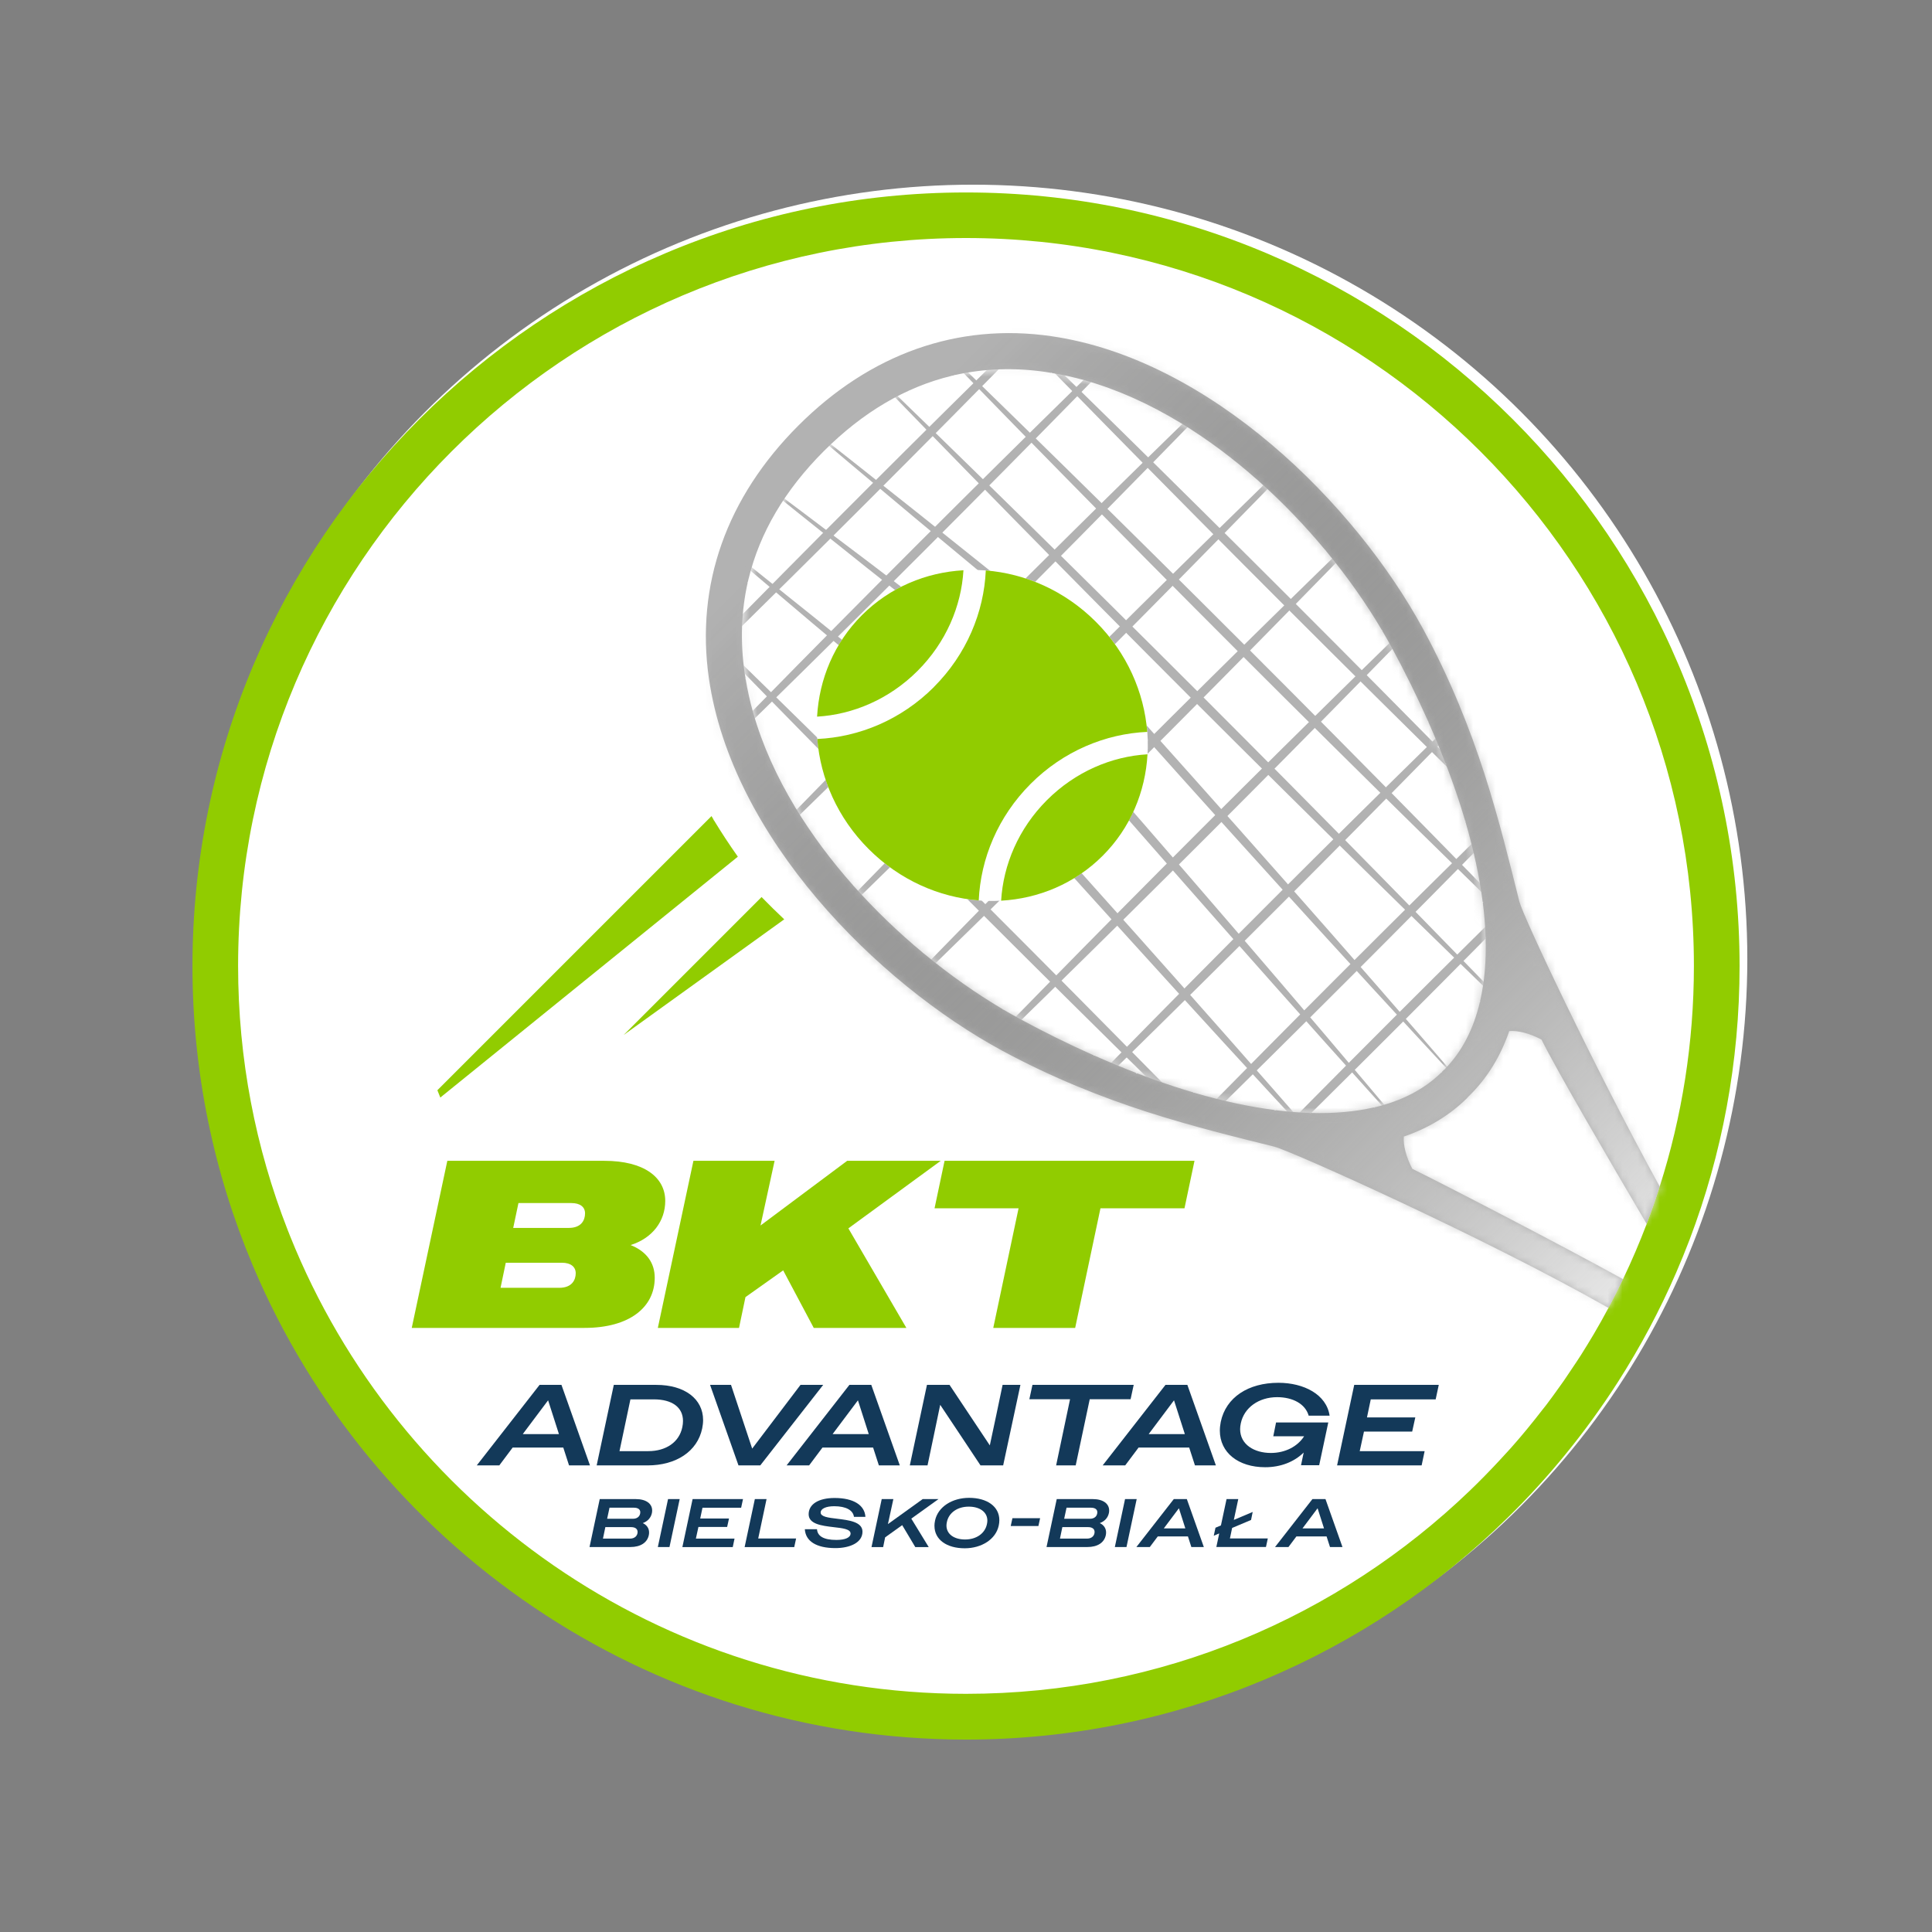
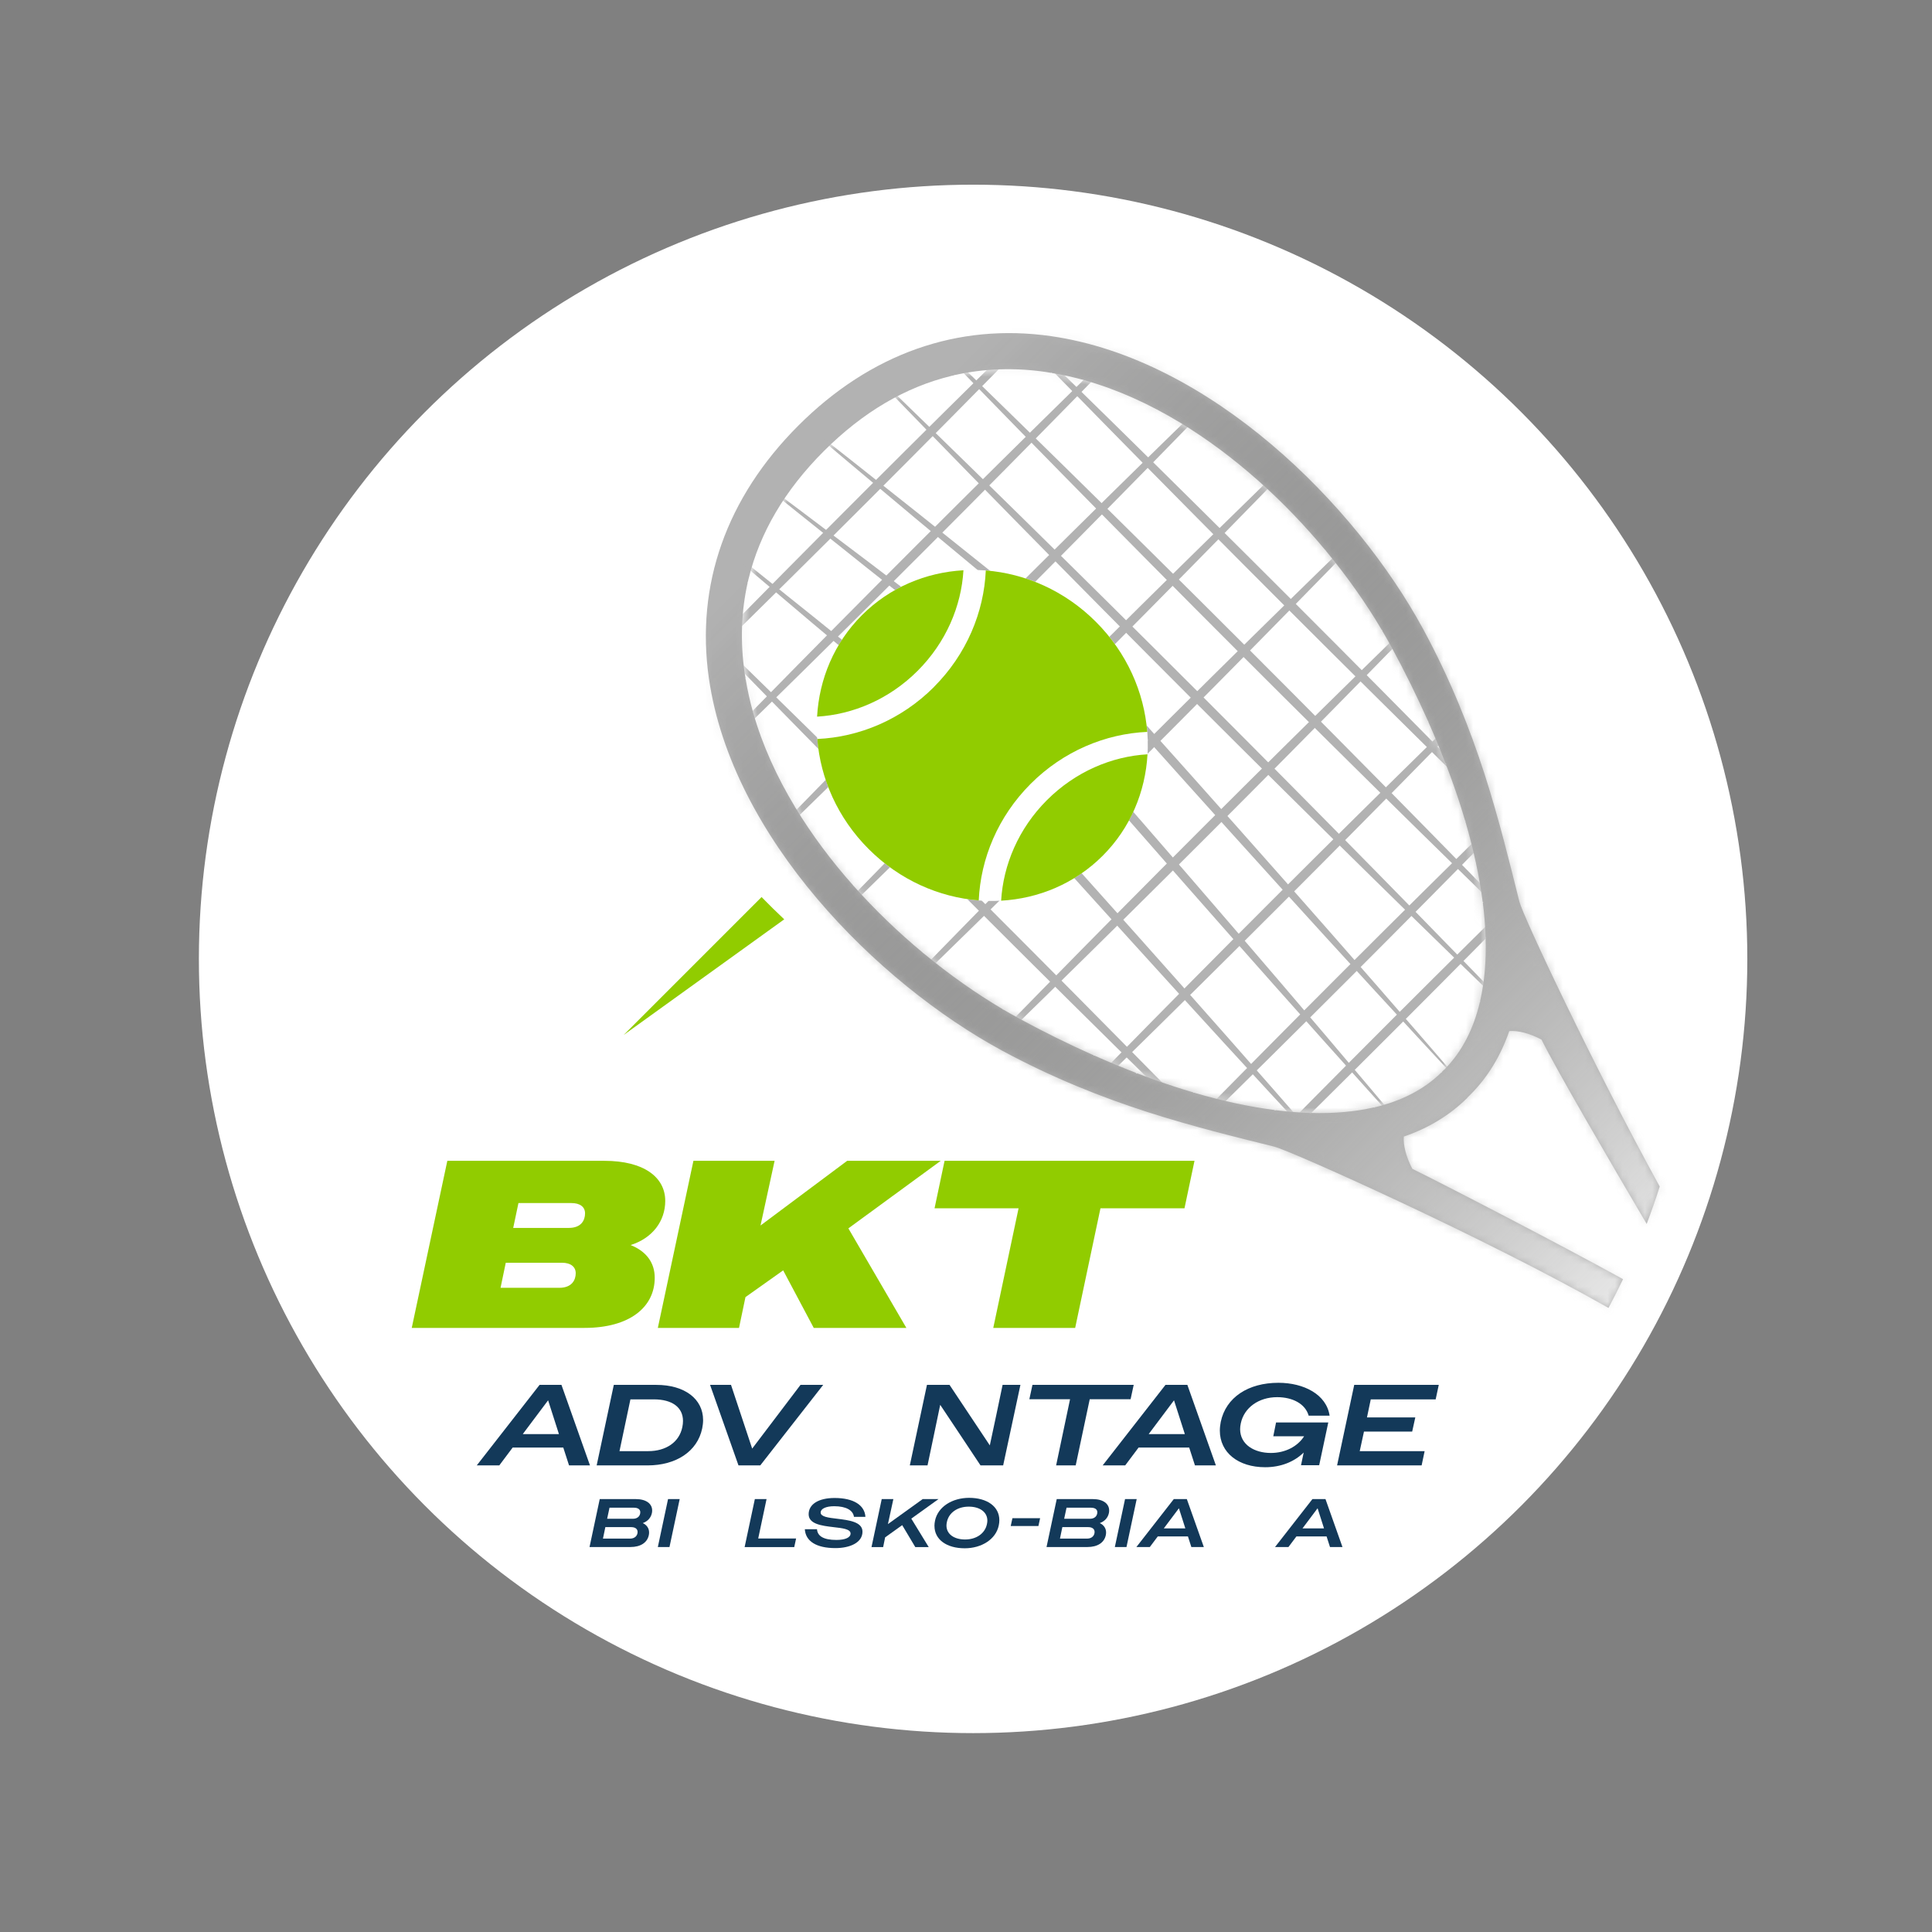
<svg xmlns="http://www.w3.org/2000/svg" width="259" height="259" viewBox="0 0 259 259" fill="none">
  <rect x="0" y="0" width="259" height="259" fill="#808080" stroke="none" />
  <circle cx="130.452" cy="128.548" r="103.79" fill="white" />
  <path d="M80.399 200.965H85.24C86.638 200.965 87.427 201.6 87.427 202.49C87.427 202.602 87.416 202.719 87.391 202.841C87.254 203.482 86.822 203.945 86.171 204.184C86.72 204.443 87.015 204.89 87.015 205.44C87.015 205.551 87.005 205.668 86.979 205.796C86.766 206.813 85.86 207.392 84.508 207.392H79.031L80.399 200.965ZM81.152 204.723L80.831 206.263H84.457C85.143 206.263 85.474 205.831 85.474 205.373C85.474 204.972 85.169 204.723 84.609 204.723H81.147H81.152ZM81.711 202.114L81.391 203.604H84.843C85.515 203.604 85.835 203.192 85.835 202.724C85.835 202.348 85.53 202.119 84.981 202.119H81.711V202.114Z" fill="#133959" />
  <path d="M89.557 200.965H91.118L89.75 207.392H88.189L89.557 200.965Z" fill="#133959" />
-   <path d="M92.852 200.965H99.605L99.356 202.124H94.174L93.869 203.568H97.729L97.48 204.697H93.63L93.29 206.258H98.471L98.232 207.397H91.479L92.847 200.97L92.852 200.965Z" fill="#133959" />
  <path d="M101.192 200.965H102.763L101.644 206.248H106.724L106.475 207.397H99.824L101.192 200.97V200.965Z" fill="#133959" />
  <path d="M107.889 205.007H109.526C109.592 205.928 110.406 206.441 112.124 206.441C113.33 206.441 114.026 206.111 114.026 205.577C114.026 204.982 112.933 204.86 111.723 204.723C110.172 204.54 108.407 204.321 108.407 202.994C108.407 201.666 109.704 200.817 111.891 200.817C114.443 200.817 115.923 201.789 116.015 203.345H114.479C114.367 202.47 113.431 201.921 111.835 201.921C110.696 201.921 110.014 202.272 110.014 202.765C110.014 203.334 111.041 203.462 112.226 203.599C113.797 203.792 115.623 204.011 115.623 205.333C115.623 206.813 113.925 207.535 111.997 207.535C109.414 207.535 107.99 206.599 107.894 205.002L107.889 205.007Z" fill="#133959" />
  <path d="M118.201 200.965H119.762L119.035 204.316L123.693 200.965H125.813L122.167 203.584L124.501 207.397H122.701L120.947 204.458L118.659 206.096L118.394 207.397H116.833L118.201 200.97V200.965Z" fill="#133959" />
  <path d="M125.269 204.565C125.269 204.336 125.295 204.097 125.351 203.838C125.747 201.982 127.674 200.797 129.917 200.797C132.312 200.797 133.97 201.946 133.97 203.792C133.97 204.021 133.944 204.26 133.888 204.519C133.492 206.375 131.565 207.56 129.332 207.56C126.927 207.56 125.274 206.411 125.274 204.565H125.269ZM132.307 204.316C132.343 204.148 132.363 203.995 132.363 203.848C132.363 202.699 131.346 201.977 129.866 201.977C128.386 201.977 127.202 202.76 126.937 204.041C126.902 204.209 126.881 204.362 126.881 204.509C126.881 205.658 127.898 206.38 129.378 206.38C130.858 206.38 132.043 205.597 132.307 204.316Z" fill="#133959" />
  <path d="M135.724 203.528H139.436L139.207 204.575H135.495L135.724 203.528Z" fill="#133959" />
  <path d="M141.663 200.965H146.504C147.903 200.965 148.691 201.6 148.691 202.49C148.691 202.602 148.681 202.719 148.655 202.841C148.518 203.482 148.086 203.945 147.435 204.184C147.984 204.443 148.279 204.89 148.279 205.44C148.279 205.551 148.269 205.668 148.243 205.796C148.03 206.813 147.125 207.392 145.772 207.392H140.296L141.663 200.965ZM142.416 204.723L142.096 206.263H145.721C146.408 206.263 146.738 205.831 146.738 205.373C146.738 204.972 146.433 204.723 145.874 204.723H142.411H142.416ZM142.98 202.114L142.66 203.604H146.113C146.784 203.604 147.104 203.192 147.104 202.724C147.104 202.348 146.799 202.119 146.25 202.119H142.98V202.114Z" fill="#133959" />
  <path d="M150.821 200.965H152.383L151.015 207.392H149.454L150.821 200.965Z" fill="#133959" />
  <path d="M157.361 200.965H159.105L161.383 207.392H159.71L159.252 205.968H155.21L154.142 207.392H152.342L157.356 200.965H157.361ZM156.018 204.895H158.901L158.876 204.804L158.042 202.195L156.084 204.804L156.018 204.895Z" fill="#133959" />
-   <path d="M163.448 205.567L162.715 205.877L162.944 204.804L163.676 204.494L164.429 200.965H166L165.405 203.756L167.933 202.689L167.714 203.762L165.176 204.834L164.882 206.238H169.961L169.712 207.387H163.061L163.448 205.562V205.567Z" fill="#133959" />
  <path d="M175.947 200.965H177.691L179.969 207.392H178.296L177.838 205.968H173.796L172.728 207.392H170.928L175.941 200.965H175.947ZM174.609 204.895H177.492L177.467 204.804L176.633 202.195L174.675 204.804L174.609 204.895Z" fill="#133959" />
  <path d="M72.339 185.654H75.268L79.092 196.449H76.285L75.512 194.059H68.724L66.934 196.449H63.913L72.334 185.654H72.339ZM70.087 192.254H74.928L74.882 192.102L73.478 187.723L70.193 192.102L70.087 192.254Z" fill="#133959" />
  <path d="M82.291 185.654H87.981C91.805 185.654 94.256 187.551 94.256 190.373C94.256 190.744 94.21 191.115 94.134 191.496C93.488 194.583 90.635 196.449 86.806 196.449H79.987L82.286 185.654H82.291ZM84.513 187.596L83.048 194.537H86.903C89.278 194.537 91.052 193.347 91.469 191.329C91.53 191.034 91.561 190.759 91.561 190.495C91.561 188.674 90.127 187.596 87.645 187.596H84.513Z" fill="#133959" />
  <path d="M101.914 196.449H99L95.191 185.654H97.998L100.836 194.197L107.314 185.654H110.355L101.919 196.449H101.914Z" fill="#133959" />
-   <path d="M113.874 185.654H116.803L120.627 196.449H117.82L117.047 194.059H110.258L108.468 196.449H105.448L113.869 185.654H113.874ZM111.621 192.254H116.462L116.416 192.102L115.013 187.723L111.728 192.102L111.621 192.254Z" fill="#133959" />
  <path d="M124.273 185.654H127.293L132.693 193.764L133.558 189.707L134.407 185.649H136.797L134.483 196.444H131.442L128.757 192.402L126.042 188.328L125.193 192.402L124.344 196.444H121.969L124.267 185.649L124.273 185.654Z" fill="#133959" />
  <path d="M143.453 187.581H137.992L138.409 185.654H151.981L151.564 187.581H146.087L144.206 196.449H141.582L143.448 187.581H143.453Z" fill="#133959" />
  <path d="M156.247 185.654H159.176L163 196.449H160.193L159.42 194.059H152.632L150.842 196.449H147.821L156.242 185.654H156.247ZM153.994 192.254H158.835L158.79 192.102L157.386 187.723L154.101 192.102L153.994 192.254Z" fill="#133959" />
  <path d="M174.757 194.736C173.49 195.971 171.7 196.693 169.605 196.693C166.01 196.693 163.529 194.736 163.529 191.786C163.529 191.415 163.575 191.013 163.651 190.617C164.342 187.317 167.353 185.374 171.38 185.374C174.802 185.374 177.828 186.945 178.245 189.783H175.438C174.99 188.196 173.292 187.301 171.212 187.301C168.746 187.301 166.783 188.705 166.341 190.8C166.28 191.08 166.249 191.339 166.249 191.588C166.249 193.653 168.146 194.781 170.368 194.781C172.295 194.781 173.948 193.917 174.828 192.544H170.694L171.065 190.693H178.067L176.846 196.429H174.411L174.767 194.731L174.757 194.736Z" fill="#133959" />
  <path d="M181.545 185.654H192.879L192.463 187.596H183.762L183.254 190.017H189.732L189.315 191.913H182.852L182.282 194.537H190.983L190.581 196.449H179.247L181.545 185.654Z" fill="#133959" />
  <path d="M59.962 155.617H81.019C86.333 155.617 89.181 157.824 89.181 160.991C89.181 163.681 87.483 165.985 84.538 166.91C86.715 167.775 87.772 169.341 87.772 171.294C87.772 175.23 84.411 178.016 78.365 178.016H55.198L59.968 155.617H59.962ZM67.803 169.28L67.102 172.641H74.973C76.702 172.641 77.18 171.553 77.18 170.689C77.18 169.824 76.509 169.28 75.324 169.28H67.803ZM69.502 161.281L68.8 164.612H76.255C77.918 164.612 78.431 163.59 78.431 162.659C78.431 161.795 77.76 161.281 76.606 161.281H69.502Z" fill="#91CC00" />
  <path d="M92.959 155.617H103.841L101.954 164.287L113.569 155.617H126.113L113.731 164.673L121.506 178.016H109.089L104.99 170.302L99.936 173.887L99.071 178.016H88.189L92.959 155.617Z" fill="#91CC00" />
  <path d="M136.548 161.983H125.284L126.627 155.617H160.132L158.79 161.983H147.526L144.135 178.016H133.156L136.548 161.983Z" fill="#91CC00" />
  <path d="M102.097 120.255L83.608 138.745L105.133 123.245C104.105 122.274 103.088 121.278 102.092 120.255H102.097Z" fill="#91CC00" />
-   <path d="M95.649 109.907C95.649 109.907 95.659 109.897 95.664 109.887C95.568 109.729 95.476 109.567 95.385 109.404L58.635 146.153C58.762 146.484 58.895 146.809 59.027 147.135L98.914 114.845C97.79 113.253 96.722 111.631 95.72 109.984L95.649 109.913V109.907Z" fill="#91CC00" />
  <path d="M196.683 147.181C196.765 147.099 196.836 147.018 196.912 146.942C196.988 146.86 197.075 146.789 197.151 146.713C199.465 144.379 201.188 141.536 202.328 138.226C203.461 138.114 205.079 138.531 206.65 139.365C208.602 143.326 215.747 155.586 220.751 164.078C221.381 162.431 221.961 160.763 222.5 159.069C213.606 142.874 204.158 122.783 203.685 120.866C202.399 115.725 201.011 110.004 199.043 103.851C197.054 97.693 194.471 91.149 190.815 84.386C181.718 67.585 162.217 48.125 140.901 45.063C128.376 43.268 116.665 47.418 107.024 57.054C97.383 66.7 93.239 78.406 95.034 90.935C98.09 112.252 117.555 131.758 134.351 140.85C141.119 144.506 147.664 147.089 153.822 149.077C159.969 151.05 165.69 152.438 170.836 153.72C172.962 154.249 198.722 165.746 215.63 175.336C216.311 174.07 216.962 172.784 217.583 171.482C208.908 166.697 193.688 158.835 189.335 156.69C188.506 155.118 188.09 153.501 188.196 152.367C191.512 151.228 194.354 149.504 196.688 147.196L196.683 147.181ZM184.306 148.426L184.225 148.508C184.225 148.508 184.189 148.472 184.174 148.457C181.637 149.042 178.804 149.291 175.723 149.199C175.692 149.225 175.667 149.245 175.636 149.265L175.57 149.199C174.106 149.154 172.585 149.026 171.014 148.828L170.943 148.894C170.912 148.869 170.882 148.838 170.846 148.803C167.475 148.37 163.87 147.592 160.066 146.479C160.051 146.494 160.035 146.504 160.02 146.52L159.944 146.438C158.307 145.955 156.639 145.416 154.935 144.811C154.117 144.521 153.288 144.206 152.449 143.885L152.388 143.952C152.332 143.901 152.271 143.845 152.215 143.794C150.41 143.097 148.569 142.329 146.697 141.501C146.682 141.516 146.667 141.526 146.652 141.536L146.57 141.45C143.341 140.016 140.036 138.389 136.66 136.558C135.953 136.172 135.236 135.765 134.519 135.348C134.509 135.353 134.493 135.363 134.483 135.373L134.392 135.282C134.392 135.282 134.397 135.282 134.402 135.277C130.873 133.192 127.268 130.659 123.769 127.761C123.764 127.766 123.754 127.776 123.749 127.776L123.667 127.695C123.667 127.695 123.673 127.69 123.678 127.685C120.449 125.005 117.326 122.01 114.448 118.781C114.448 118.781 114.448 118.781 114.448 118.786L114.357 118.699C114.357 118.699 114.362 118.689 114.367 118.684C111.479 115.43 108.845 111.931 106.623 108.255L106.567 108.199C106.567 108.199 106.572 108.189 106.582 108.184C104.151 104.156 102.219 99.931 100.983 95.588L100.948 95.547C100.948 95.547 100.958 95.532 100.963 95.527C100.546 94.052 100.215 92.557 99.966 91.062L99.905 90.991L99.951 90.951C99.91 90.712 99.865 90.472 99.829 90.234C99.224 86.023 99.361 81.97 100.236 78.091L100.205 78.055C100.205 78.055 100.241 78.014 100.261 77.989C100.287 77.872 100.317 77.76 100.343 77.643C100.337 77.643 100.332 77.633 100.327 77.628L100.353 77.602C101.848 71.429 105.214 65.703 110.441 60.476C115.669 55.254 121.4 51.877 127.568 50.387L127.593 50.362C127.593 50.362 127.603 50.372 127.608 50.377C127.725 50.352 127.837 50.321 127.954 50.296C127.974 50.281 128 50.26 128.02 50.24L128.051 50.27C131.931 49.396 135.983 49.258 140.194 49.864C140.433 49.899 140.672 49.945 140.906 49.986L140.951 49.94C140.951 49.94 140.997 49.981 141.018 50.006C142.518 50.255 144.008 50.581 145.482 50.998C145.492 50.998 145.497 50.987 145.508 50.982L145.543 51.018C149.886 52.254 154.117 54.186 158.139 56.617C158.144 56.617 158.149 56.606 158.154 56.601L158.21 56.657C161.881 58.884 165.38 61.513 168.639 64.407L168.649 64.397L168.736 64.483C168.736 64.483 168.736 64.483 168.736 64.488C171.97 67.361 174.955 70.493 177.64 73.717C177.64 73.717 177.645 73.712 177.65 73.707L177.736 73.794C177.736 73.794 177.721 73.804 177.721 73.809C180.615 77.307 183.152 80.913 185.232 84.442C185.232 84.442 185.237 84.442 185.242 84.437L185.333 84.528C185.333 84.528 185.313 84.549 185.303 84.564C185.725 85.276 186.132 85.998 186.518 86.704C188.349 90.076 189.971 93.386 191.41 96.61L191.496 96.692C191.496 96.692 191.471 96.717 191.461 96.732C192.29 98.598 193.052 100.439 193.749 102.249C193.805 102.305 193.856 102.366 193.912 102.422L193.846 102.488C194.166 103.322 194.476 104.156 194.766 104.975C195.376 106.673 195.915 108.346 196.398 109.979L196.48 110.055C196.48 110.055 196.454 110.091 196.439 110.106C197.553 113.909 198.326 117.515 198.763 120.886C198.793 120.916 198.819 120.947 198.854 120.983L198.788 121.049C198.987 122.62 199.109 124.14 199.16 125.605L199.231 125.671C199.21 125.701 199.185 125.727 199.165 125.757C199.256 128.839 199.007 131.666 198.417 134.209C198.432 134.224 198.453 134.244 198.468 134.265L198.387 134.346C197.537 137.946 195.992 140.957 193.749 143.25C193.754 143.255 193.759 143.265 193.764 143.27L193.678 143.362L193.658 143.341C193.597 143.408 193.525 143.463 193.464 143.519C193.403 143.585 193.347 143.652 193.286 143.713C193.291 143.718 193.302 143.728 193.307 143.733L193.215 143.814C193.215 143.814 193.2 143.804 193.195 143.799C190.907 146.047 187.896 147.587 184.291 148.442L184.306 148.426Z" fill="#B2B2B2" />
  <mask id="mask0_190_845" style="mask-type:luminance" maskUnits="userSpaceOnUse" x="99" y="49" width="101" height="101">
    <path d="M168.756 64.483C168.756 64.483 168.756 64.483 168.756 64.478L168.67 64.391C168.67 64.391 168.66 64.397 168.66 64.402C165.405 61.513 161.907 58.879 158.235 56.657L158.174 56.596C158.174 56.596 158.164 56.606 158.159 56.611C154.137 54.186 149.906 52.248 145.564 51.013L145.523 50.977C145.523 50.977 145.508 50.987 145.503 50.998C144.028 50.581 142.538 50.25 141.038 50.001C141.012 49.981 140.992 49.96 140.967 49.935L140.926 49.981C140.687 49.94 140.448 49.894 140.209 49.859C135.999 49.253 131.946 49.396 128.066 50.27L128.036 50.24C128.036 50.24 127.995 50.276 127.969 50.296C127.852 50.321 127.741 50.352 127.624 50.377C127.619 50.377 127.613 50.367 127.608 50.362L127.583 50.387C121.41 51.882 115.684 55.254 110.457 60.476C105.229 65.703 101.858 71.434 100.368 77.602L100.343 77.628C100.343 77.628 100.353 77.638 100.358 77.643C100.332 77.76 100.302 77.872 100.276 77.989C100.261 78.009 100.241 78.035 100.221 78.055L100.251 78.085C99.376 81.965 99.239 86.018 99.839 90.228C99.875 90.468 99.921 90.707 99.961 90.945L99.915 90.986C99.915 90.986 99.956 91.032 99.981 91.057C100.231 92.557 100.561 94.047 100.978 95.522C100.973 95.527 100.968 95.537 100.958 95.542L100.993 95.583C102.229 99.931 104.161 104.156 106.592 108.179C106.592 108.184 106.582 108.189 106.577 108.194L106.638 108.255C108.86 111.926 111.494 115.425 114.382 118.679C114.382 118.679 114.377 118.689 114.372 118.689L114.459 118.776C114.459 118.776 114.459 118.776 114.464 118.776C117.342 122.01 120.469 124.995 123.693 127.68C123.693 127.68 123.688 127.685 123.683 127.69L123.764 127.776C123.764 127.776 123.779 127.766 123.784 127.761C127.278 130.659 130.888 133.192 134.417 135.277C134.417 135.277 134.417 135.282 134.412 135.287L134.499 135.378C134.499 135.378 134.524 135.358 134.534 135.348C135.251 135.77 135.968 136.177 136.675 136.563C140.046 138.394 143.357 140.021 146.581 141.455L146.662 141.541C146.662 141.541 146.692 141.516 146.703 141.506C148.574 142.335 150.41 143.097 152.22 143.799C152.281 143.85 152.337 143.906 152.398 143.957L152.459 143.891C153.293 144.211 154.127 144.521 154.945 144.811C156.649 145.416 158.317 145.96 159.949 146.443L160.025 146.525C160.025 146.525 160.061 146.494 160.076 146.484C163.88 147.598 167.485 148.376 170.856 148.808C170.887 148.838 170.923 148.869 170.953 148.899L171.024 148.833C172.595 149.032 174.116 149.159 175.58 149.204L175.646 149.276C175.677 149.255 175.702 149.23 175.733 149.21C178.814 149.301 181.642 149.052 184.179 148.467C184.199 148.482 184.215 148.503 184.235 148.518L184.316 148.437C187.917 147.582 190.927 146.042 193.22 143.794C193.225 143.799 193.236 143.804 193.241 143.814L193.332 143.728C193.332 143.728 193.317 143.713 193.312 143.708C193.373 143.647 193.429 143.575 193.49 143.514C193.551 143.453 193.622 143.397 193.683 143.336C193.688 143.341 193.698 143.352 193.703 143.357L193.79 143.265C193.79 143.265 193.78 143.255 193.769 143.245C196.017 140.951 197.558 137.946 198.412 134.341L198.493 134.26C198.493 134.26 198.458 134.224 198.443 134.204C199.027 131.666 199.277 128.839 199.185 125.757C199.205 125.727 199.231 125.702 199.251 125.671L199.18 125.605C199.134 124.14 199.007 122.62 198.809 121.049L198.875 120.978C198.844 120.947 198.814 120.911 198.783 120.881C198.351 117.51 197.573 113.904 196.459 110.101C196.475 110.085 196.49 110.065 196.5 110.05L196.419 109.974C195.936 108.341 195.397 106.668 194.786 104.97C194.497 104.151 194.186 103.317 193.866 102.483L193.932 102.422C193.881 102.361 193.825 102.305 193.775 102.244C193.078 100.439 192.31 98.598 191.481 96.727C191.491 96.712 191.507 96.697 191.517 96.686L191.43 96.605C189.996 93.381 188.369 90.071 186.539 86.7C186.157 85.993 185.745 85.276 185.323 84.559C185.333 84.549 185.344 84.533 185.354 84.523L185.262 84.437C185.262 84.437 185.257 84.442 185.252 84.442C183.167 80.913 180.635 77.307 177.736 73.809C177.742 73.804 177.747 73.794 177.752 73.789L177.665 73.707C177.665 73.707 177.66 73.712 177.655 73.717C174.975 70.488 171.985 67.366 168.751 64.488L168.756 64.483Z" fill="white" />
  </mask>
  <g mask="url(#mask0_190_845)">
    <path d="M83.954 73.946C116.228 105.061 148.676 137.499 179.786 169.778C147.506 138.668 115.069 106.221 83.954 73.946Z" fill="#B2B2B2" />
    <path d="M159.547 23.106C131.448 52.381 102.448 81.391 73.168 109.485C101.263 80.206 130.273 51.206 159.547 23.106Z" fill="#B2B2B2" />
    <path d="M166.646 30.205C138.546 59.479 109.546 88.489 80.267 116.584C108.362 87.305 137.372 58.305 166.646 30.205Z" fill="#B2B2B2" />
    <path d="M176.17 39.729C148.07 69.004 119.071 98.014 89.791 126.108C117.886 96.829 146.896 67.829 176.17 39.729Z" fill="#B2B2B2" />
    <path d="M185.694 49.258C157.595 78.533 128.595 107.543 99.315 135.638C127.41 106.358 156.42 77.358 185.694 49.258Z" fill="#B2B2B2" />
    <path d="M195.224 58.783C167.124 88.057 138.124 117.067 108.845 145.162C136.939 115.882 165.949 86.882 195.224 58.783Z" fill="#B2B2B2" />
    <path d="M204.748 68.312C176.648 97.587 147.648 126.596 118.369 154.691C146.464 125.412 175.474 96.412 204.748 68.312Z" fill="#B2B2B2" />
    <path d="M214.272 77.836C186.172 107.111 157.173 136.121 127.893 164.215C155.988 134.936 184.998 105.936 214.272 77.836Z" fill="#B2B2B2" />
    <path d="M223.801 87.361C195.702 116.635 166.702 145.645 137.422 173.74C165.517 144.46 194.527 115.46 223.801 87.361Z" fill="#B2B2B2" />
    <path d="M230.305 93.864C202.205 123.139 173.206 152.149 143.926 180.243C172.021 150.964 201.031 121.964 230.305 93.864Z" fill="#B2B2B2" />
    <path d="M118.699 39.195C150.974 70.311 183.422 102.748 214.532 135.027C182.252 103.917 149.815 71.47 118.699 39.195Z" fill="#B2B2B2" />
    <path d="M112.435 45.46C144.709 76.575 177.157 109.013 208.267 141.292C175.987 110.182 143.55 77.735 112.435 45.46Z" fill="#B2B2B2" />
    <path d="M124.888 33.012C157.163 64.127 189.61 96.564 220.72 128.844C188.44 97.734 156.003 65.287 124.888 33.012Z" fill="#B2B2B2" />
    <path d="M105.087 54.623C117.021 63.924 129.444 73.84 141.216 83.369C157.025 100.856 175.057 121.1 190.424 138.846C192.732 141.511 195.041 144.18 197.329 146.865C194.909 144.297 192.519 141.704 190.118 139.116C174.314 122.04 155.795 101.456 140.519 84.213C128.808 74.602 116.604 64.437 105.082 54.623H105.087Z" fill="#B2B2B2" />
    <path d="M98.12 61.59C110.324 70.646 123.042 80.313 135.088 89.603C150.674 107.289 168.431 127.776 183.564 145.726C185.837 148.421 188.11 151.116 190.362 153.832C187.978 151.233 185.618 148.609 183.259 145.991C167.714 128.737 149.377 107.823 134.417 90.467C122.427 81.096 109.923 71.175 98.12 61.59Z" fill="#B2B2B2" />
    <path d="M91.23 68.48C103.2 77.913 115.664 87.966 127.466 97.627C143.24 115.003 161.241 135.114 176.577 152.754C178.881 155.403 181.189 158.052 183.472 160.722C181.057 158.169 178.667 155.596 176.277 153.023C160.498 136.055 142.035 115.618 126.769 98.471C115.023 88.728 102.778 78.426 91.225 68.475L91.23 68.48Z" fill="#B2B2B2" />
  </g>
  <path d="M147.817 114.724C156.231 106.31 155.83 92.268 146.921 83.359C138.013 74.451 123.971 74.05 115.557 82.464C107.143 90.878 107.544 104.92 116.452 113.829C125.36 122.737 139.403 123.138 147.817 114.724Z" fill="white" />
  <path d="M123.017 89.928C126.82 86.125 128.875 81.269 129.159 76.448C124.14 76.733 119.294 78.726 115.552 82.464C111.814 86.201 109.821 91.052 109.536 96.071C114.357 95.791 119.213 93.732 123.017 89.928Z" fill="#91CC00" />
  <path d="M125.198 92.105C120.815 96.488 115.176 98.817 109.567 99.066C109.984 104.375 112.287 109.658 116.452 113.823C120.616 117.988 125.905 120.291 131.209 120.708C131.458 115.099 133.787 109.465 138.17 105.077C142.553 100.693 148.193 98.365 153.796 98.115C153.379 92.807 151.076 87.518 146.911 83.359C142.746 79.194 137.463 76.891 132.154 76.474C131.905 82.082 129.576 87.716 125.193 92.1L125.198 92.105Z" fill="#91CC00" />
  <path d="M134.209 120.744C139.228 120.459 144.074 118.466 147.816 114.728C151.559 110.991 153.547 106.139 153.832 101.121C149.011 101.4 144.155 103.46 140.351 107.263C136.548 111.067 134.494 115.923 134.209 120.744Z" fill="#91CC00" />
-   <path d="M129.5 25.801C72.319 25.801 25.801 72.319 25.801 129.5C25.801 143.708 28.674 157.254 33.866 169.595C33.892 169.646 33.912 169.702 33.932 169.753C49.681 207.001 86.588 233.204 129.5 233.204C157.783 233.204 183.457 221.813 202.185 203.39C203.512 202.089 204.804 200.751 206.06 199.373C208.704 196.48 211.181 193.434 213.489 190.256C214.689 188.598 215.844 186.915 216.947 185.186C219.896 180.564 222.495 175.697 224.697 170.617C225.337 169.148 225.937 167.658 226.512 166.158C230.834 154.757 233.204 142.401 233.204 129.5C233.204 72.319 186.686 25.801 129.505 25.801H129.5ZM222.5 159.064C221.966 160.753 221.381 162.425 220.751 164.073C219.795 166.59 218.737 169.061 217.583 171.472C216.962 172.773 216.311 174.06 215.63 175.326C215.005 176.506 214.349 177.675 213.672 178.825C213.108 179.776 212.533 180.716 211.943 181.652C211.74 181.967 211.537 182.282 211.328 182.593C210.982 183.116 210.631 183.635 210.281 184.154C210.072 184.454 209.874 184.769 209.665 185.069C209.492 185.313 209.319 185.552 209.147 185.796C208.536 186.656 207.926 187.505 207.291 188.339C207.118 188.562 206.94 188.776 206.767 189C205.435 190.724 204.057 192.412 202.612 194.039C202.48 194.186 202.348 194.329 202.216 194.476C201.799 194.944 201.372 195.402 200.944 195.859C199.678 197.217 198.382 198.549 197.044 199.831C179.501 216.693 155.693 227.071 129.5 227.071C88.489 227.071 53.311 201.641 38.895 165.721L38.565 164.887C34.273 153.908 31.919 141.974 31.919 129.49C31.919 75.685 75.695 31.909 129.5 31.909C183.305 31.909 227.081 75.685 227.081 129.49C227.081 139.792 225.475 149.728 222.5 159.054V159.064Z" fill="#91CC00" />
  <mask id="mask1_190_845" style="mask-type:luminance" maskUnits="userSpaceOnUse" x="94" y="44" width="129" height="132">
    <path d="M196.683 147.181C196.765 147.099 196.836 147.018 196.912 146.942C196.988 146.86 197.075 146.789 197.151 146.713C199.465 144.379 201.188 141.536 202.328 138.226C203.461 138.114 205.079 138.531 206.65 139.365C208.602 143.326 215.747 155.586 220.751 164.078C221.381 162.431 221.961 160.763 222.5 159.069C213.606 142.874 204.158 122.783 203.685 120.866C202.399 115.725 201.011 110.004 199.043 103.851C197.054 97.693 194.471 91.149 190.815 84.386C181.718 67.585 162.217 48.125 140.901 45.063C128.376 43.268 116.665 47.418 107.024 57.054C97.383 66.7 93.239 78.406 95.034 90.935C98.09 112.252 117.555 131.758 134.351 140.85C141.119 144.506 147.664 147.089 153.822 149.077C159.969 151.05 165.69 152.438 170.836 153.72C172.962 154.249 198.722 165.746 215.63 175.336C216.311 174.07 216.962 172.784 217.583 171.482C208.908 166.697 193.688 158.835 189.335 156.69C188.506 155.118 188.09 153.501 188.196 152.367C191.512 151.228 194.354 149.504 196.688 147.196L196.683 147.181ZM184.306 148.426L184.225 148.508C184.225 148.508 184.189 148.472 184.174 148.457C181.637 149.042 178.804 149.291 175.723 149.199C175.692 149.225 175.667 149.245 175.636 149.265L175.57 149.199C174.106 149.154 172.585 149.026 171.014 148.828L170.943 148.894C170.912 148.869 170.882 148.838 170.846 148.803C167.475 148.37 163.87 147.592 160.066 146.479C160.051 146.494 160.035 146.504 160.02 146.52L159.944 146.438C158.307 145.955 156.639 145.416 154.935 144.811C154.117 144.521 153.288 144.206 152.449 143.885L152.388 143.952C152.332 143.901 152.271 143.845 152.215 143.794C150.41 143.097 148.569 142.329 146.697 141.501C146.682 141.516 146.667 141.526 146.652 141.536L146.57 141.45C143.341 140.016 140.036 138.389 136.66 136.558C135.953 136.172 135.236 135.765 134.519 135.348C134.509 135.353 134.493 135.363 134.483 135.373L134.392 135.282C134.392 135.282 134.397 135.282 134.402 135.277C130.873 133.192 127.268 130.659 123.769 127.761C123.764 127.766 123.754 127.776 123.749 127.776L123.667 127.695C123.667 127.695 123.673 127.69 123.678 127.685C120.449 125.005 117.326 122.01 114.448 118.781C114.448 118.781 114.448 118.781 114.448 118.786L114.357 118.699C114.357 118.699 114.362 118.689 114.367 118.684C111.479 115.43 108.845 111.931 106.623 108.255L106.567 108.199C106.567 108.199 106.572 108.189 106.582 108.184C104.151 104.156 102.219 99.931 100.983 95.588L100.948 95.547C100.948 95.547 100.958 95.532 100.963 95.527C100.546 94.052 100.215 92.557 99.966 91.062L99.905 90.991L99.951 90.951C99.91 90.712 99.865 90.472 99.829 90.234C99.224 86.023 99.361 81.97 100.236 78.091L100.205 78.055C100.205 78.055 100.241 78.014 100.261 77.989C100.287 77.872 100.317 77.76 100.343 77.643C100.337 77.643 100.332 77.633 100.327 77.628L100.353 77.602C101.848 71.429 105.214 65.703 110.441 60.476C115.669 55.254 121.4 51.877 127.568 50.387L127.593 50.362C127.593 50.362 127.603 50.372 127.608 50.377C127.725 50.352 127.837 50.321 127.954 50.296C127.974 50.281 128 50.26 128.02 50.24L128.051 50.27C131.931 49.396 135.983 49.258 140.194 49.864C140.433 49.899 140.672 49.945 140.906 49.986L140.951 49.94C140.951 49.94 140.997 49.981 141.018 50.006C142.518 50.255 144.008 50.581 145.482 50.998C145.492 50.998 145.497 50.987 145.508 50.982L145.543 51.018C149.886 52.254 154.117 54.186 158.139 56.617C158.144 56.617 158.149 56.606 158.154 56.601L158.21 56.657C161.881 58.884 165.38 61.513 168.639 64.407L168.649 64.397L168.736 64.483C168.736 64.483 168.736 64.483 168.736 64.488C171.97 67.361 174.955 70.493 177.64 73.717C177.64 73.717 177.645 73.712 177.65 73.707L177.736 73.794C177.736 73.794 177.721 73.804 177.721 73.809C180.615 77.307 183.152 80.913 185.232 84.442C185.232 84.442 185.237 84.442 185.242 84.437L185.333 84.528C185.333 84.528 185.313 84.549 185.303 84.564C185.725 85.276 186.132 85.998 186.518 86.704C188.349 90.076 189.971 93.386 191.41 96.61L191.496 96.692C191.496 96.692 191.471 96.717 191.461 96.732C192.29 98.598 193.052 100.439 193.749 102.249C193.805 102.305 193.856 102.366 193.912 102.422L193.846 102.488C194.166 103.322 194.476 104.156 194.766 104.975C195.376 106.673 195.915 108.346 196.398 109.979L196.48 110.055C196.48 110.055 196.454 110.091 196.439 110.106C197.553 113.909 198.326 117.515 198.763 120.886C198.793 120.916 198.819 120.947 198.854 120.983L198.788 121.049C198.987 122.62 199.109 124.14 199.16 125.605L199.231 125.671C199.21 125.701 199.185 125.727 199.165 125.757C199.256 128.839 199.007 131.666 198.417 134.209C198.432 134.224 198.453 134.244 198.468 134.265L198.387 134.346C197.537 137.946 195.992 140.957 193.749 143.25C193.754 143.255 193.759 143.265 193.764 143.27L193.678 143.362L193.658 143.341C193.597 143.408 193.525 143.463 193.464 143.519C193.403 143.585 193.347 143.652 193.286 143.713C193.291 143.718 193.302 143.728 193.307 143.733L193.215 143.814C193.215 143.814 193.2 143.804 193.195 143.799C190.907 146.047 187.896 147.587 184.291 148.442L184.306 148.426Z" fill="white" />
  </mask>
  <g mask="url(#mask1_190_845)">
    <path d="M72.235 89.21L189.172 206.148L255.71 139.61L138.772 22.673L72.235 89.21Z" fill="url(#paint0_linear_190_845)" />
  </g>
  <defs>
    <linearGradient id="paint0_linear_190_845" x1="221.003" y1="189.822" x2="104.346" y2="73.165" gradientUnits="userSpaceOnUse">
      <stop stop-color="white" />
      <stop offset="1" stop-color="#1D1D1B" stop-opacity="0" />
    </linearGradient>
  </defs>
</svg>